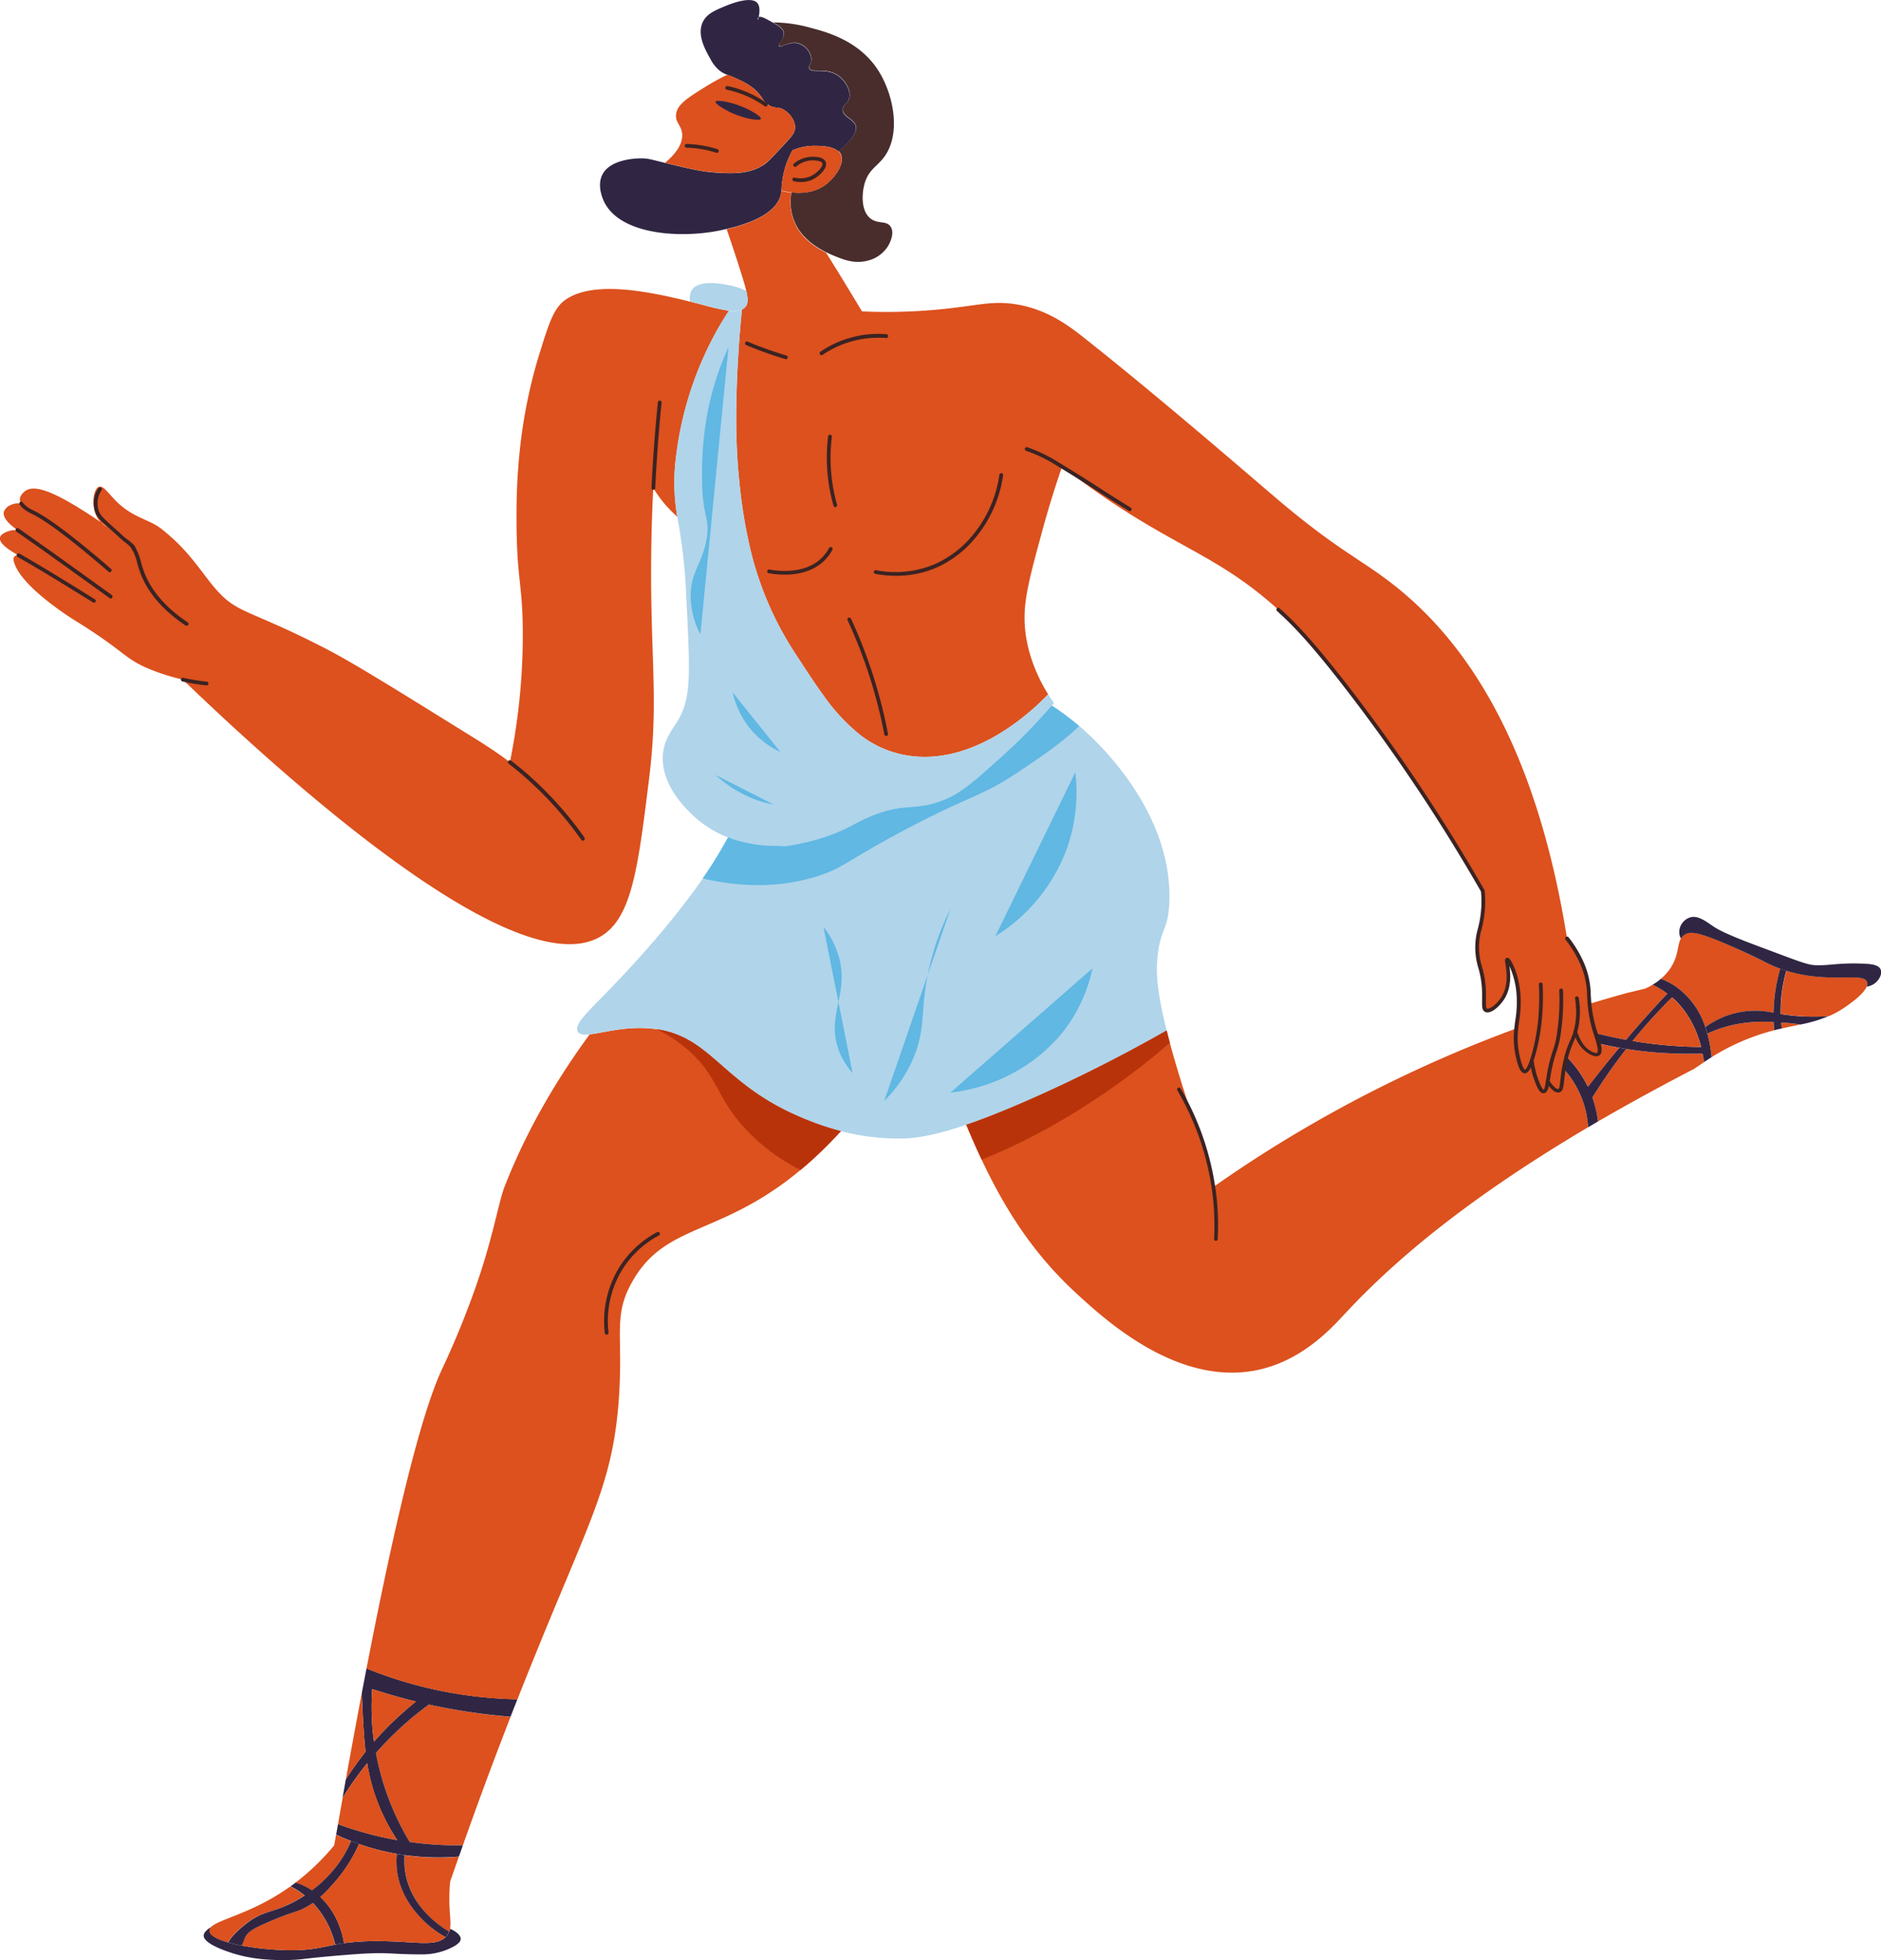
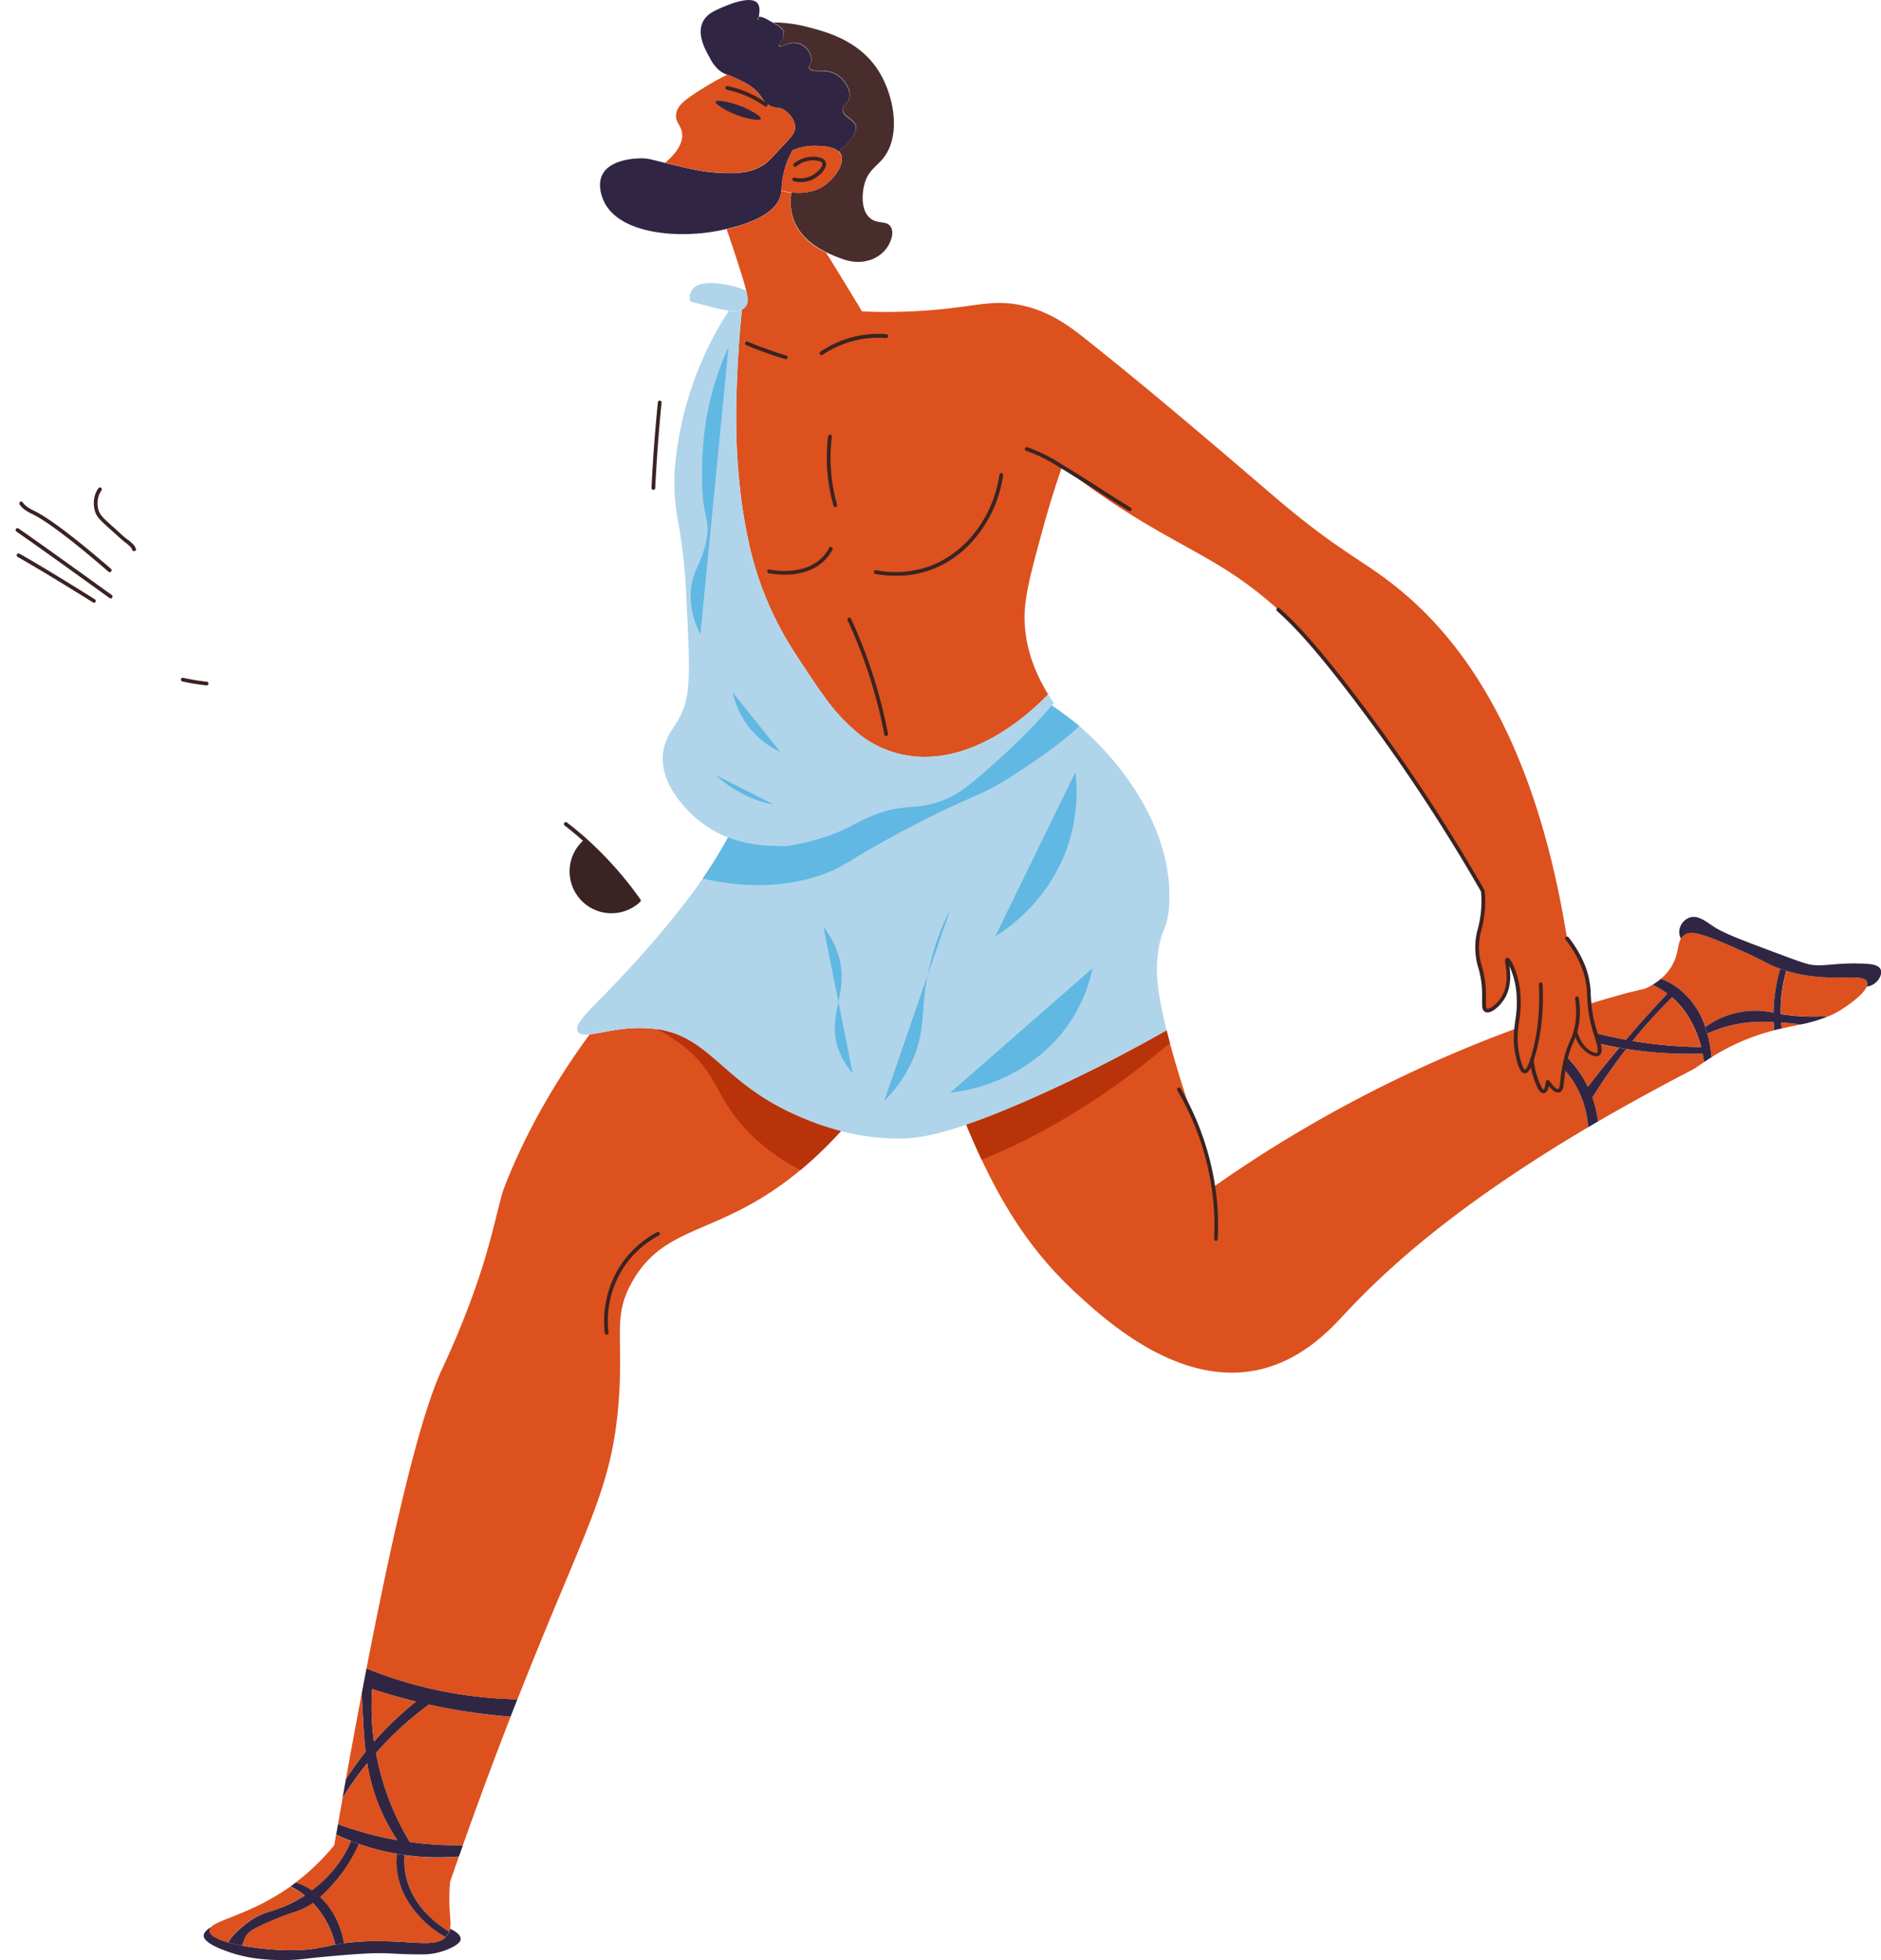
<svg xmlns="http://www.w3.org/2000/svg" viewBox="0 0 617.7 643.67">
  <defs>
    <style>.cls-1{fill:#302643;}.cls-2{fill:#492d2d;}.cls-3{fill:#dc511e;}.cls-4{fill:#3b2323;}.cls-5{fill:#b0d4ea;}.cls-6{fill:#60b8e3;}.cls-7{fill:#b9330a;}</style>
  </defs>
  <g id="Слой_2" data-name="Слой 2">
    <g id="Layer_2" data-name="Layer 2">
      <path class="cls-1" d="M275.35,49.73c-1.88-1.76-5.76-1.82-7.7-1.84a18.35,18.35,0,0,0-7.38,1.46,29,29,0,0,0-2.15,4.75,31.47,31.47,0,0,0-1.51,8.47,10.07,10.07,0,0,1-.28,1.6c-1.78,6.73-12.3,9.79-17.68,11-.8.19-1.48.34-2,.45-12.9,2.74-32.6,1.58-38.12-9.07-.34-.67-2.66-5.29-.75-9.15C200.42,52.08,209.4,52,210.6,52c2.29,0,3.34.41,7.47,1.41l.36.09c7.72,1.88,12,2.9,16.68,3.19,5.25.31,11,.65,16-2.77,1.17-.79,3-2.82,6.79-6.88,2.37-2.56,3.11-3.55,3.18-5,.14-2.44-1.72-4.78-3.59-5.94s-2.73-.3-4.85-1.48c-2.44-1.37-2.09-2.95-5-5.44A20.74,20.74,0,0,0,243,26.35a37.32,37.32,0,0,0-4.15-1.79A8.37,8.37,0,0,1,236.09,23a12.31,12.31,0,0,1-2.89-3.8c-1.56-2.76-4.34-7.67-2.48-11.83C232,4.59,234.63,3.47,238.18,2c1.17-.49,8.43-3.51,10.53-1,1,1.16.7,3.38.42,4.66l-.1.07a1.06,1.06,0,0,0-.17.89,5.23,5.23,0,0,0,.27-1c.67-.4,2.41.53,3.46,1.12l1.26.71c2.14,1.22,3.24,2,3.48,3.23.41,2.12-2,3.8-1.49,4.49s3.26-1.68,6.23-.9a6.07,6.07,0,0,1,4.35,5.11c.05,1.67-1.06,2.22-.67,3.1.73,1.7,4.95-.13,8.71,1.93,2.91,1.6,5.07,5.24,4.4,7.86-.49,1.87-2.12,2.09-2.17,3.67-.07,2.36,3.57,3.18,4.28,5.32C281.51,42.9,280.47,45.47,275.35,49.73Z" />
      <path class="cls-2" d="M291.5,81a10.9,10.9,0,0,1-6.74,4.64c-4,1-7.39-.26-10-1.3-.88-.35-2.09-.83-3.46-1.51-4-2-9.34-5.55-11.11-12.09a17.58,17.58,0,0,1-.28-7.57c3.3.38,7.61.15,11.22-2.55,3.09-2.31,6.43-7,5-10a3.22,3.22,0,0,0-.73-1c5.12-4.26,6.16-6.83,5.62-8.45-.71-2.14-4.35-3-4.28-5.32.05-1.58,1.68-1.8,2.17-3.67.67-2.62-1.49-6.26-4.4-7.86-3.76-2.06-8-.23-8.71-1.93-.39-.88.72-1.43.67-3.1a6.07,6.07,0,0,0-4.35-5.11c-3-.78-5.63,1.67-6.23.9s1.9-2.37,1.49-4.49c-.24-1.23-1.34-2-3.48-3.23A46.45,46.45,0,0,1,265.72,9c5.93,1.56,17,4.46,23.22,15,4.54,7.66,6.82,19.76,1.66,27.21-2.37,3.41-5.25,4.3-6.64,8.94-1,3.48-1.22,9,1.76,11.48,2.48,2.1,5.4.66,6.77,2.83C294,76.82,291.85,80.47,291.5,81Z" />
      <path class="cls-3" d="M257.87,47c-3.75,4.06-5.62,6.09-6.79,6.88-5,3.42-10.72,3.08-16,2.77-4.69-.29-9-1.31-16.68-3.19,4.75-4,5.8-7.16,5.61-9.49-.24-2.85-2.25-3.67-2-6.34.31-3.27,3.65-5.4,9.59-9.09a76.18,76.18,0,0,1,7.24-4A37.32,37.32,0,0,1,243,26.35a20.74,20.74,0,0,1,4.63,2.83c2.86,2.49,2.51,4.07,5,5.44,2.12,1.18,2.83.25,4.85,1.48s3.73,3.5,3.59,5.94C261,43.47,260.24,44.46,257.87,47Z" />
      <path class="cls-1" d="M235,33.41c.27-.72,4.19,0,7.21,1.05,3.83,1.33,7.93,3.78,7.64,4.57s-5.21,0-9.26-1.82C238,36.06,234.74,34.1,235,33.41Z" />
      <path class="cls-4" d="M251.46,35a.66.66,0,0,1-.35-.11,33.41,33.41,0,0,0-12.43-5.43.61.61,0,1,1,.26-1.2,34.23,34.23,0,0,1,5.43,1.62,35,35,0,0,1,7.45,4,.62.62,0,0,1-.36,1.12Z" />
-       <path class="cls-4" d="M235.43,50.16l-.18,0c-1-.31-2-.59-3-.81a35.14,35.14,0,0,0-6.79-.85.61.61,0,0,1-.6-.63.63.63,0,0,1,.63-.6,36.74,36.74,0,0,1,7,.88c1,.23,2.06.51,3.07.84a.61.61,0,0,1-.19,1.2Z" />
-       <path class="cls-3" d="M213.16,255.67c3.28-26.53.22-40.07.71-75.11.1-7.3.34-14.1.65-20.31a40.44,40.44,0,0,0,7.19,8.8c.12.12.36.34.71.63A66.07,66.07,0,0,1,222,150a113.37,113.37,0,0,1,12.41-39.61c1.6-3,3.26-5.75,4.95-8.33a73.25,73.25,0,0,1-8.77-2l-3.94-1h0c-13.77-3.38-31.41-7-40.74-.77-4,2.65-5.57,7.64-8.65,17.51-7,22.42-7.71,42.34-7.64,55.28.09,19.69,2,20.36,2.06,36.71a210.08,210.08,0,0,1-4.24,42.51c-4.5-3.44-9.05-6.31-15.05-10-24.63-15.3-36.95-22.95-45.86-27.52C81.45,199.89,78,201.69,70.77,193.34c-4.87-5.6-8.29-12.13-17.67-19.6-4.14-3.28-9.53-3.68-15-9.21-2.61-2.66-4.18-5.13-5.56-4.69-1.77.58-2.76,5.8-.84,9.68a7,7,0,0,0,1.5,2.06c.68.48,1.38,1,2.1,1.51a10.09,10.09,0,0,1-2.1-1.51c-2.19-1.54-4.23-2.88-6.06-4-11.69-7.4-16.3-8-18.71-6.44-.21.13-1.94,1.33-1.91,2.92a2.44,2.44,0,0,0,.41,1.3,6,6,0,0,0-3.5.51,3.83,3.83,0,0,0-2.18,2.25c-.47,2.19,2.58,4.65,4.53,6a7.47,7.47,0,0,0-3.63.54c-.68.3-1.95.86-2.16,1.89-.43,2.16,4.18,4.75,6,5.78l0,0a1.53,1.53,0,0,0-1.25.41c-.79.89.25,3,.64,3.77C9.39,194.36,24.3,203.59,25,204c16.84,10.43,15.67,12.45,25.21,16.16a69.3,69.3,0,0,0,9.8,3C91.55,253.5,170.38,325.59,198,307.06,207.6,300.65,209.61,284.36,213.16,255.67ZM35.38,173.11c2.11,1.19,4.62,2.1,7,4.92a15,15,0,0,1,1,1.4C40.63,177.06,37.92,175,35.38,173.11Z" />
      <path class="cls-4" d="M214.52,160.86h0a.6.6,0,0,1-.58-.64c.46-9.46,1.17-18.92,2.1-28.11a.62.62,0,0,1,.67-.55.6.6,0,0,1,.55.67c-.92,9.17-1.63,18.61-2.09,28.05A.62.62,0,0,1,214.52,160.86Z" />
-       <path class="cls-4" d="M61.26,205.5a.59.59,0,0,1-.34-.1c-7.55-5.07-12.57-11-14.92-17.49-.39-1.08-.67-2.06-.93-3A16.82,16.82,0,0,0,43,179.77a.62.62,0,0,1,.18-.85.6.6,0,0,1,.85.17,18.1,18.1,0,0,1,2.26,5.48c.26.93.53,1.88.91,2.92,2.26,6.28,7.12,12,14.44,16.89a.61.61,0,0,1-.34,1.12Z" />
-       <path class="cls-4" d="M191.43,276.1a.61.61,0,0,1-.5-.26,118.72,118.72,0,0,0-17.88-20.06c-2.05-1.83-4-3.45-6-5a.61.61,0,1,1,.75-1c2,1.53,4,3.17,6.07,5a119.07,119.07,0,0,1,18.06,20.26.61.61,0,0,1-.15.86A.63.63,0,0,1,191.43,276.1Z" />
+       <path class="cls-4" d="M191.43,276.1c-2.05-1.83-4-3.45-6-5a.61.61,0,1,1,.75-1c2,1.53,4,3.17,6.07,5a119.07,119.07,0,0,1,18.06,20.26.61.61,0,0,1-.15.86A.63.63,0,0,1,191.43,276.1Z" />
      <path class="cls-4" d="M36.05,187.91a.6.6,0,0,1-.4-.15C23.9,177.6,15.53,171.26,10.77,168.9l-.11-.06c-1-.47-3.22-1.57-4.22-3.2a.62.62,0,0,1,.21-.84.6.6,0,0,1,.84.2c.81,1.32,2.84,2.31,3.71,2.73l.11.06c4.93,2.45,13.15,8.67,25.14,19a.6.6,0,0,1,.06.86A.61.61,0,0,1,36.05,187.91Z" />
      <path class="cls-4" d="M36.38,196.55a.6.6,0,0,1-.36-.12l-4.36-3.14c-11.1-8-19.87-14.28-25.33-18.06L6,175l-.59-.42a.62.62,0,1,1,.73-1l.56.4.29.2c5.47,3.78,14.24,10.09,25.35,18.07l4.36,3.14a.62.62,0,0,1,.14.86A.61.61,0,0,1,36.38,196.55Z" />
      <path class="cls-4" d="M30.84,197.91a.62.62,0,0,1-.32-.09c-11-6.85-18.84-11.59-24.72-14.93a.61.61,0,0,1,.6-1.07c5.9,3.35,13.77,8.1,24.77,15a.62.62,0,0,1,.19.85A.6.6,0,0,1,30.84,197.91Z" />
      <path class="cls-4" d="M67.81,225.08h-.07a73.41,73.41,0,0,1-7.92-1.31.62.62,0,0,1,.27-1.2,73.33,73.33,0,0,0,7.78,1.29.61.61,0,0,1-.06,1.22Z" />
      <path class="cls-3" d="M271.12,60.65c-3.61,2.7-7.92,2.93-11.22,2.55a24.82,24.82,0,0,1-3.29-.63,31.47,31.47,0,0,1,1.51-8.47,29,29,0,0,1,2.15-4.75,18.35,18.35,0,0,1,7.38-1.46c1.94,0,5.82.08,7.7,1.84a3.22,3.22,0,0,1,.73,1C277.55,53.63,274.21,58.34,271.12,60.65Z" />
      <path class="cls-3" d="M582.4,332.58A27.69,27.69,0,0,0,560,337.3a26,26,0,0,0-9.64-13.3,22.88,22.88,0,0,0-4.94-2.57,16.49,16.49,0,0,0,3-3.3c2.92-4.27,2.3-7.71,3.55-9.9a3.73,3.73,0,0,1,1.23-1.31c1.92-1.27,4.72-1,17.29,4.66,8.86,4,9.2,4.58,12.61,5.95.51.2,1,.4,1.53.58a54.32,54.32,0,0,0-1.29,5.37A56.67,56.67,0,0,0,582.4,332.58Z" />
      <path class="cls-3" d="M547.55,326.3q-5.24,5.54-10.57,11.63c-1,1.18-2.05,2.37-3,3.54q-5.25-1-10-2.18a43.4,43.4,0,0,1-2-9.63c4.23-1.3,8.39-2.5,12.45-3.61l5.79-1.39a21.86,21.86,0,0,0,2.48-1.28h0a27.72,27.72,0,0,1,4.81,2.87Z" />
      <path class="cls-3" d="M582.61,338.33c-.77.2-1.57.42-2.38.66a72.45,72.45,0,0,0-18.18,8.19,42,42,0,0,0-1.38-7.74,42.15,42.15,0,0,1,8.65-2.91,47.15,47.15,0,0,1,13.12-.87C582.48,336.59,582.54,337.48,582.61,338.33Z" />
      <path class="cls-3" d="M559.6,348.78l-3.24,2.2c-11.56,6-22,11.74-31.58,17.29a38.14,38.14,0,0,0-1.85-7.88,182.18,182.18,0,0,1,11.12-15.94h0a129.21,129.21,0,0,0,19.2,1.59c2,0,4,0,5.87-.08C559.33,347,559.49,347.93,559.6,348.78Z" />
      <path class="cls-3" d="M521.53,370.17c-42.26,25-65.3,45.59-79.83,61.2-4.53,4.84-14.61,16.18-30.4,18.84C385.94,454.44,363,433.47,353.76,425c-13.95-12.75-23.4-27.18-31.38-44.14-1.75-3.7-3.42-7.53-5.07-11.49,6.34-2.15,14.39-5.36,24.8-10.06,10.61-4.8,24.72-11.64,41-20.91.32,1.28.68,2.64,1.06,4.07,1.42,5.29,3.29,11.6,5.76,19.16,4.16,12.75,7,19.73,8.76,28,7.41-5.2,15.25-10.37,23.56-15.42a433.5,433.5,0,0,1,75.65-36.46,26.89,26.89,0,0,0,.49,9.08c.29,1.35,1.11,5,2.36,5,.19,0,1-.06,2.23-3.58a29.2,29.2,0,0,0,1.68,6.77c.43,1.15,1.33,3.43,2.2,3.34.68-.07,1.06-1.5,1.37-3.22,1.86,2.66,2.93,3.14,3.59,3,1.19-.33.91-2.8,1.64-7.13a31.22,31.22,0,0,1,4.08,5.6A32,32,0,0,1,521.53,370.17Z" />
      <path class="cls-3" d="M591.18,336.46c-1.94.41-3.95.79-6.08,1.28-.07-.62-.14-1.27-.2-1.94l.9.05A53.85,53.85,0,0,1,591.18,336.46Z" />
      <path class="cls-1" d="M600.51,333.68a46.32,46.32,0,0,1-9.32,2.77h0a53.85,53.85,0,0,0-5.38-.61l-.9-.05c.06.67.13,1.32.2,1.94-.81.18-1.64.38-2.49.59-.07-.85-.13-1.74-.17-2.67a47.15,47.15,0,0,0-13.12.87,42.15,42.15,0,0,0-8.65,2.91c-.19-.7-.41-1.42-.67-2.14a27.69,27.69,0,0,1,22.4-4.72,56.67,56.67,0,0,1,.92-9.1,54.32,54.32,0,0,1,1.29-5.37c.67.25,1.34.47,2,.66A48.12,48.12,0,0,0,584.76,333c1.83.29,3.94.56,6.56.73A75.5,75.5,0,0,0,600.51,333.68Z" />
      <path class="cls-3" d="M613,324c-1,2.45-5.19,5.41-6.81,6.54a32.15,32.15,0,0,1-5.62,3.16h0a75.5,75.5,0,0,1-9.19,0c-2.62-.17-4.73-.44-6.56-.73a48.12,48.12,0,0,1,1.85-14.19c14.12,4.37,25.33.28,26.46,3.72A2.14,2.14,0,0,1,613,324Z" />
      <path class="cls-3" d="M167.67,563.78C163.43,574.69,158,589,152,606h-1.75a113.93,113.93,0,0,1-15.69-1.09,86.9,86.9,0,0,1-11.1-29.25,107.85,107.85,0,0,1,10-10c2.49-2.18,5-4.14,7.4-5.91A199.3,199.3,0,0,0,167.67,563.78Z" />
      <path class="cls-1" d="M140.1,554.22a138,138,0,0,1-19.74-6.34c-.36,1.91-.75,3.84-1.11,5.8-.14.73-.29,1.46-.42,2.2h0c0,1.25.08,2.64.15,4.14.28,5.57.51,10.52,1.07,15.23a107.11,107.11,0,0,0-6.48,9.08q-.54,3-1.09,6.11a110.65,110.65,0,0,1,8.1-11.4,66.37,66.37,0,0,0,2,8.71,64.44,64.44,0,0,0,7.85,16.52c-2.39-.42-4.84-.93-7.35-1.55-1.27-.31-2.51-.63-3.71-1Q114.9,600.48,111,599c-.2,1.15-.41,2.31-.61,3.47l1.58.74c1,.45,2.14.91,3.31,1.36.84.33,1.71.64,2.62,1a77.88,77.88,0,0,0,12.52,3.23l.62.11,1.92.29h0a78.74,78.74,0,0,0,16.24.59c.51,0,1-.06,1.5-.11.45-1.24.88-2.47,1.3-3.68h-1.75a113.93,113.93,0,0,1-15.69-1.09,86.9,86.9,0,0,1-11.1-29.25,107.85,107.85,0,0,1,10-10c2.49-2.18,5-4.14,7.4-5.91a199.3,199.3,0,0,0,26.8,4c.17-.41.33-.81.48-1.21.59-1.54,1.19-3,1.77-4.52A140,140,0,0,1,140.1,554.22Zm-8.3,8.62a103.57,103.57,0,0,0-9,9.11c0-.41-.11-.82-.16-1.22a86,86,0,0,1-.41-16.05c4.11,1.35,8.47,2.61,13,3.76.46.1.92.23,1.37.32C135,560,133.43,561.39,131.8,562.84Z" />
      <path class="cls-3" d="M147.56,623.64c0,4.92.65,7.64.21,9.75a4.77,4.77,0,0,1-.29,1c-3.48-2.09-12-8.05-14.16-18.5a24.06,24.06,0,0,1-.39-6.64,78.74,78.74,0,0,0,16.24.59c.51,0,1-.06,1.5-.11l-2.83,8.11v0A56.91,56.91,0,0,0,147.56,623.64Z" />
      <path class="cls-3" d="M276.17,371.44c-2.92,3.19-6.07,6.37-9.46,9.45-1.29,1.17-2.57,2.27-3.83,3.32-26.49,22.06-44.28,17.14-55.31,36.79-6.43,11.45-2.77,17.33-4.4,39.06-2.24,29.63-10.74,40.79-33.25,98a139.33,139.33,0,0,1-29.82-3.82,136.76,136.76,0,0,1-19.74-6.34c11.64-60.08,19.4-86.7,24.74-98.16a285.61,285.61,0,0,0,11.15-27.23c5.66-16.1,7.45-27.68,9.43-32.77,7.61-19.56,18-36.47,27.95-50.05,4.32-.47,11.65-2.72,20.19-1.92.65.06,1.28.14,1.89.22,18,2.68,21.53,17.91,46.82,28.72A90.61,90.61,0,0,0,276.17,371.44Z" />
      <path class="cls-3" d="M136.67,558.76c-1.63,1.27-3.24,2.63-4.87,4.08a103.57,103.57,0,0,0-9,9.11c0-.41-.11-.82-.16-1.22a86,86,0,0,1-.41-16.05c4.11,1.35,8.47,2.61,13,3.76C135.76,558.54,136.22,558.67,136.67,558.76Z" />
      <path class="cls-3" d="M120.05,575.26a107.11,107.11,0,0,0-6.48,9.08q2.76-15.29,5.26-28.45c0,1.25.08,2.64.15,4.14C119.26,565.6,119.49,570.55,120.05,575.26Z" />
      <path class="cls-3" d="M130.44,604.28c-2.39-.42-4.84-.93-7.35-1.55-1.27-.31-2.51-.63-3.71-1Q114.9,600.48,111,599q.77-4.38,1.52-8.59a110.65,110.65,0,0,1,8.1-11.4,66.37,66.37,0,0,0,2,8.71A64.44,64.44,0,0,0,130.44,604.28Z" />
      <path class="cls-3" d="M115.24,604.61a37,37,0,0,1-3.41,6.36,40.76,40.76,0,0,1-9.45,9.86A22,22,0,0,0,97,618.27,76.74,76.74,0,0,0,109.74,606h0c.22-1.17.41-2.33.61-3.48l1.58.72C113,603.7,114.07,604.16,115.24,604.61Z" />
      <path class="cls-3" d="M100,622.46a42.64,42.64,0,0,1-4.62,2.63c-6.55,3.22-9.18,2.41-14.63,6.64-.35.27-4.84,3.79-5.85,6.18-3.6-1-6.1-2.27-6.21-3.78a1.62,1.62,0,0,1,.51-1.23c2.18-2.33,11.09-4.09,21.45-10.33,1.63-1,3.19-2,4.67-3.06A25.29,25.29,0,0,1,100,622.46Z" />
      <path class="cls-1" d="M616.75,321.84A5.66,5.66,0,0,1,613,324a2.14,2.14,0,0,0,.12-1.48c-1.13-3.44-12.34.65-26.46-3.72-.66-.19-1.33-.41-2-.66-.51-.18-1-.38-1.53-.58-3.41-1.37-3.75-2-12.61-5.95-12.57-5.62-15.37-5.93-17.29-4.66a3.73,3.73,0,0,0-1.23,1.31,4.88,4.88,0,0,1-.53-2.7,5.22,5.22,0,0,1,3.45-4.27c2.58-.85,5.23,1.25,7.66,2.89,3.44,2.32,9.76,4.67,22.41,9.38,5.77,2.15,8.66,3.22,10.69,3.37,4.49.31,7.73-.81,16-.49,2.69.11,5.13.33,5.87,1.86S616.86,321.69,616.75,321.84Z" />
      <path class="cls-1" d="M560.67,339.44c-.19-.7-.41-1.42-.67-2.14a26,26,0,0,0-9.64-13.3,22.88,22.88,0,0,0-4.94-2.57,19.3,19.3,0,0,1-2.74,1.95,27.72,27.72,0,0,1,4.81,2.87l.06.05q-5.24,5.54-10.57,11.63c-1,1.18-2.05,2.37-3,3.54q-5.25-1-10-2.18h0c.32,1,.73,2.23,1,3.4q3.25.75,6.76,1.37h0c.76.14,1.52.27,2.31.39h0a129.21,129.21,0,0,0,19.2,1.59c2,0,4,0,5.87-.08.21,1,.37,2,.48,2.82l1.34-.9,1.11-.7A42,42,0,0,0,560.67,339.44Zm-10,4.08a140,140,0,0,1-14.51-1.68q3.51-4.35,7.52-8.69c1.81-1.95,3.61-3.82,5.42-5.61,5.48,4.78,8.19,11.1,9.54,16.27Q554.76,343.8,550.65,343.52Z" />
      <path class="cls-1" d="M522.93,360.39a38.14,38.14,0,0,1,1.85,7.88l-3.25,1.91a31.84,31.84,0,0,0-4-13.57,29.93,29.93,0,0,0-4.07-5.6h0a35.49,35.49,0,0,1,.86-4,.43.43,0,0,0,0-.11,35.51,35.51,0,0,1,5.86,7.57c.46.79.88,1.59,1.27,2.39,3.23-4.19,6.65-8.47,10.28-12.79h0c.76.14,1.52.27,2.31.39A182.18,182.18,0,0,0,522.93,360.39Z" />
      <path class="cls-3" d="M531.74,344.07c-3.63,4.32-7,8.6-10.28,12.79-.39-.8-.81-1.6-1.27-2.39a35.51,35.51,0,0,0-5.86-7.57h0c1.1-4,2.21-5.53,3-8.1.76,2.47,2.16,5.33,4.8,6.78.57.31,1.93,1.05,2.68.53s.56-1.87.18-3.4Q528.23,343.45,531.74,344.07Z" />
      <path class="cls-3" d="M524.8,346.1c-.75.52-2.11-.22-2.68-.53-2.64-1.45-4-4.31-4.8-6.78-.77,2.57-1.88,4.06-3,8.1h0a.43.43,0,0,1,0,.11,35.49,35.49,0,0,0-.86,4h0c-.73,4.33-.45,6.81-1.64,7.14-.67.17-1.74-.31-3.59-3-.31,1.72-.69,3.14-1.36,3.21-.88.09-1.77-2.2-2.21-3.34a29.2,29.2,0,0,1-1.68-6.77c-1.21,3.52-2,3.59-2.24,3.58-1.24,0-2.06-3.69-2.36-5a26.85,26.85,0,0,1-.48-9.08c.39-3.77,1.22-7.2.65-12.2-.72-6.31-3.16-10.56-3.65-10.45s2,6.87-1.25,12.39c-1.54,2.62-4.38,4.91-5.69,4.28-1-.49-.56-2.41-.65-5.91-.17-7.6-2.42-9.07-2.23-15.43.11-3.43.82-4.75,1.4-7.83a34.91,34.91,0,0,0,.46-10,583.84,583.84,0,0,0-45.73-68.26c-11.15-14.27-16.69-19.85-21.5-24.18-18.36-16.57-31-19.5-54.48-35.11-4.48-3-10.08-6.9-16.43-11.87-1.92,5.51-4.16,12.51-6.39,20.66-4.18,15.33-6.27,23-5.92,30.75.21,4.41,1.28,13,7.71,23.44-6.2,6.47-25.81,24.49-48,19.74a34,34,0,0,1-14.05-6.67,63.19,63.19,0,0,1-11.78-12.78c-3.18-4.36-6.19-9.1-9.34-13.88a108.32,108.32,0,0,1-14.67-34.23h0a167.09,167.09,0,0,1-3.67-23c-1.7-16.36-.63-34.31-.22-41.19.33-5.63.77-10.51,1.18-14.36a3.37,3.37,0,0,0,1.14-.87c.82-1,.93-2.37.29-5.16-.44-2-1.27-4.62-2.46-8.35-1.47-4.59-2.83-8.64-4-12,5.38-1.25,15.9-4.31,17.68-11a10.07,10.07,0,0,0,.28-1.6,24.82,24.82,0,0,0,3.29.63,17.58,17.58,0,0,0,.28,7.57c1.77,6.54,7.09,10.13,11.11,12.09,1.15,1.83,2.29,3.67,3.44,5.53q4.27,6.93,8.37,13.77a181.07,181.07,0,0,0,24.95-.61c12.74-1.19,17.46-3,25.46-1.75,10.54,1.66,17.77,7.26,23,11.41,25.84,20.49,54.75,45.65,63.67,53.19,20,16.89,27.41,19.39,38.58,28.42C479.91,209.94,504,242,514.59,308.13h0a37.19,37.19,0,0,1,4.64,7.56c2.7,5.91,2.26,9.1,2.72,14a43.4,43.4,0,0,0,2,9.63h0c.32,1,.73,2.23,1,3.4C525.36,344.23,525.49,345.61,524.8,346.1Z" />
      <path class="cls-3" d="M558.62,343.81q-3.86,0-8-.29a140,140,0,0,1-14.51-1.68q3.51-4.35,7.52-8.69c1.81-1.95,3.61-3.82,5.42-5.61C554.56,332.32,557.27,338.64,558.62,343.81Z" />
      <path class="cls-1" d="M149.05,639.18a21.56,21.56,0,0,1-10.7,2.62c-8.46,0-10.39-.53-15.76-.37-3.8.12-6.68.35-12.23.81-11.59,1-10.46,1.22-14.8,1.38-9.29.32-15.65-.92-20.67-2.7-1.91-.67-8.19-2.91-8-5.39a2.46,2.46,0,0,1,.85-1.5,5,5,0,0,1,1.54-1.13,1.62,1.62,0,0,0-.51,1.23c.11,1.51,2.61,2.78,6.21,3.78,1.33.37,2.8.7,4.37,1A98.5,98.5,0,0,0,93,640.39c8.54.31,12-.84,17.1-1.79.91-.17,1.86-.33,2.9-.49a77.58,77.58,0,0,1,9.77-.66c13.11-.14,20.14,2.12,23.58-1.35a6.6,6.6,0,0,0,.53-.62,5.35,5.35,0,0,0,.93-2.09c2.23,1,3.55,2.27,3.48,3.43C151.2,637.65,150.45,638.36,149.05,639.18Z" />
      <path class="cls-3" d="M110.06,638.6c-5.13.95-8.56,2.1-17.1,1.79a98.5,98.5,0,0,1-13.65-1.48c.47-.75.7-1.74,1.16-2.66.88-1.78,2.39-2.87,8.71-5.53,7.48-3.15,7.94-2.69,10.87-4.22a23.29,23.29,0,0,0,2.67-1.61A30.15,30.15,0,0,1,110.06,638.6Z" />
      <path class="cls-1" d="M113,638.11c-1,.16-2,.32-2.9.49a30.2,30.2,0,0,0-7.34-13.71,23.29,23.29,0,0,1-2.67,1.61c-2.93,1.53-3.39,1.07-10.88,4.22-6.32,2.65-7.82,3.75-8.71,5.53-.44.92-.68,1.9-1.15,2.66-1.57-.3-3-.62-4.37-1,1-2.39,5.51-5.91,5.85-6.17,5.45-4.25,8.08-3.44,14.64-6.65a42,42,0,0,0,4.61-2.63,25.5,25.5,0,0,0-4.68-3c.57-.41,1.13-.82,1.68-1.24a22,22,0,0,1,5.34,2.56,40.76,40.76,0,0,0,9.45-9.86,37,37,0,0,0,3.41-6.36c.84.33,1.71.64,2.62,1a49.47,49.47,0,0,1-8.26,12.84,50.33,50.33,0,0,1-4.44,4.58C110.73,628.07,112.44,634.92,113,638.11Z" />
      <path class="cls-3" d="M146.31,636.11c-3.45,3.46-10.47,1.2-23.58,1.33a77.14,77.14,0,0,0-9.77.67c-.52-3.19-2.23-10-7.8-15.12a50.33,50.33,0,0,0,4.44-4.58,49.47,49.47,0,0,0,8.26-12.84,77.88,77.88,0,0,0,12.52,3.23,23.76,23.76,0,0,0,0,5.11c.91,8.81,6.53,14.59,8.67,16.74A32.64,32.64,0,0,0,146.31,636.11Z" />
      <path class="cls-1" d="M147.48,634.34a5,5,0,0,1-.64,1.14,6.53,6.53,0,0,1-.53.63,32.64,32.64,0,0,1-7.29-5.46c-2.14-2.15-7.76-7.93-8.67-16.74a23.76,23.76,0,0,1,0-5.11l.62.11,1.92.29h0a24.06,24.06,0,0,0,.39,6.64C135.43,626.29,144,632.25,147.48,634.34Z" />
      <path class="cls-5" d="M346.09,230.94c-.23.28-.46.54-.69.8a189.23,189.23,0,0,1-17.1,17.4c-8.84,7.9-13.25,11.84-19.39,14-8.93,3.15-12,.49-22.77,4.89-5.43,2.23-6.91,3.85-13.44,6.22A71.84,71.84,0,0,1,258,277.92l-3-.11a43.23,43.23,0,0,1-8.69-.8,39.92,39.92,0,0,1-7.19-2,35.06,35.06,0,0,1-11.66-7.34c-2.25-2.14-10.59-10.09-9.76-19.93.42-4.88,2.88-7.88,4.57-10.58,5.05-8,4.3-16.13,3-43.43a181,181,0,0,0-2.86-24A65.78,65.78,0,0,1,222,150a112.83,112.83,0,0,1,12.4-39.6c1.6-3,3.27-5.76,4.95-8.34a8.08,8.08,0,0,0,4.32-.39c-.41,3.85-.85,8.73-1.18,14.37-.42,6.87-1.48,24.82.21,41.17a169.5,169.5,0,0,0,3.67,23h0a108.5,108.5,0,0,0,14.68,34.23c3.15,4.78,6.17,9.52,9.34,13.88a63.75,63.75,0,0,0,11.78,12.78,34,34,0,0,0,14.05,6.67c22.15,4.75,41.76-13.27,48-19.74.31.52.65,1,1,1.55.2.32.41.61.61.92Z" />
      <path class="cls-5" d="M380,315.69c-.21,2.92-.44,8.43,3.1,22.69-16.27,9.27-30.38,16.11-41,20.91-10.41,4.7-18.46,7.91-24.8,10.06-12.19,4.16-18.08,4.54-22.34,4.54a75.11,75.11,0,0,1-18.8-2.45,90.61,90.61,0,0,1-13.64-4.75c-26.15-11.18-29-27.08-48.71-28.94-8.54-.8-15.87,1.45-20.19,1.92-2,.22-3.4.05-3.93-1-1.13-2.26,2.94-6,10.12-13.36,15.82-16.34,25.41-28.8,31-36.83,2.48-3.57,4.14-6.27,5.21-8.05,1.2-2,2.25-3.85,3.11-5.45a40.76,40.76,0,0,0,7.19,2,43.29,43.29,0,0,0,8.69.8l3,.11a71.84,71.84,0,0,0,14.72-3.65c6.53-2.37,8-4,13.43-6.22,10.75-4.41,13.85-1.74,22.78-4.9,6.14-2.18,10.55-6.11,19.38-14a189.15,189.15,0,0,0,17.11-17.4c.74.48,1.59,1,2.49,1.67h0c1.88,1.33,4.1,3,6.48,5,.73.62,1.48,1.27,2.23,2,5.5,5,28.63,27.39,27.35,56.21C383.52,306.33,380.87,304.38,380,315.69Z" />
      <path class="cls-5" d="M244.81,100.75a3.37,3.37,0,0,1-1.14.87,8.08,8.08,0,0,1-4.32.39,73.25,73.25,0,0,1-8.77-2l-3.94-1h0a5.06,5.06,0,0,1,.52-3.7c2.22-3.55,9.56-2.17,12.05-1.69a24.38,24.38,0,0,1,5.89,1.9C245.74,98.38,245.63,99.75,244.81,100.75Z" />
      <path class="cls-6" d="M240.6,227.38a29.69,29.69,0,0,0,4.45,10.18,28.17,28.17,0,0,0,11.22,9.37" />
      <path class="cls-6" d="M235,254.5a40.78,40.78,0,0,0,12.67,7.92,33.1,33.1,0,0,0,6.39,1.78" />
      <path class="cls-6" d="M354.38,238.44c-5.78,5.65-14.15,11.21-20.8,15.61-11.82,7.84-14.94,7-37.62,19.1-18.17,9.73-19.13,11.88-27.21,14.48-14.29,4.59-27.86,3.2-38,.84,2.48-3.57,4.14-6.27,5.21-8.05,1.2-2,2.25-3.85,3.11-5.45a40.76,40.76,0,0,0,7.19,2,43.29,43.29,0,0,0,8.69.8l3,.11a71.84,71.84,0,0,0,14.72-3.65c6.53-2.37,8-4,13.43-6.22,10.75-4.41,13.85-1.74,22.78-4.9,6.14-2.18,10.55-6.11,19.38-14a189.15,189.15,0,0,0,17.11-17.4c.74.48,1.59,1,2.49,1.67h0C349.78,234.75,352,236.41,354.38,238.44Z" />
      <path class="cls-6" d="M270.42,304.41a28,28,0,0,1,5.43,11.29c2.33,10.93-3.86,17.6-.87,27.78a23.65,23.65,0,0,0,5,8.9" />
      <path class="cls-6" d="M353.12,253.62a55.51,55.51,0,0,1-2.82,25.18,57.08,57.08,0,0,1-23.45,28.65" />
      <path class="cls-6" d="M312.09,298.55a84.82,84.82,0,0,0-8.46,28c-.83,7.26-.42,12.83-3.47,20.41a43.8,43.8,0,0,1-9.77,14.54" />
      <path class="cls-6" d="M358.76,318a50.46,50.46,0,0,1-10.2,21.49A53.31,53.31,0,0,1,335.1,351a56.81,56.81,0,0,1-23,7.81" />
      <path class="cls-6" d="M239.23,114a96.26,96.26,0,0,0-6.65,20.26,105.84,105.84,0,0,0-2,23.44c0,12.06,2.71,12.35,1.45,19.39-1.46,8.12-5,10.45-5.21,17.94A27.66,27.66,0,0,0,230,208.33" />
      <path class="cls-4" d="M263,59.78a10.22,10.22,0,0,1-2.31-.26.62.62,0,0,1-.46-.74.61.61,0,0,1,.73-.46,8.15,8.15,0,0,0,5.12-.4c2.44-1.08,4.33-3.39,3.95-4.33-.14-.37-.77-.83-2.94-.93a8.49,8.49,0,0,0-5.59,2,.61.61,0,0,1-.86-.09.62.62,0,0,1,.09-.87,9.75,9.75,0,0,1,6.42-2.23c.93,0,3.41.17,4,1.7.82,2-2.18,4.85-4.6,5.92A8.8,8.8,0,0,1,263,59.78Z" />
      <path class="cls-4" d="M44,181a.62.62,0,0,1-.59-.42,3.13,3.13,0,0,0-1.12-1.48l-.34-.3a4.74,4.74,0,0,0-.64-.53c-.25-.18-.56-.41-1-.79s-.9-.77-1.29-1.13c-1.06-1-1.93-1.75-2.68-2.42-3.39-3.05-4.66-4.19-5.24-6.35a9.56,9.56,0,0,1,.17-5.25,8.58,8.58,0,0,1,1.05-2,.61.61,0,0,1,.86-.15.6.6,0,0,1,.15.85,7.64,7.64,0,0,0-.9,1.75,8.38,8.38,0,0,0-.15,4.52c.49,1.81,1.6,2.8,4.88,5.75.76.68,1.63,1.46,2.62,2.37.45.41.8.73,1.31,1.15s.73.58,1,.75a6.19,6.19,0,0,1,.78.64l.27.25a4.33,4.33,0,0,1,1.49,2,.62.62,0,0,1-.39.78A.63.63,0,0,1,44,181Z" />
      <path class="cls-4" d="M371,167.85a.58.58,0,0,1-.33-.1c-3.91-2.4-7.79-4.85-11.51-7.27-4-2.57-6.87-4.36-12.69-7.92a48.28,48.28,0,0,0-9.43-4.5.62.62,0,1,1,.41-1.16,48.44,48.44,0,0,1,5.27,2.2,47.49,47.49,0,0,1,4.39,2.41c5.83,3.57,8.75,5.36,12.72,7.93,3.71,2.42,7.58,4.86,11.49,7.27a.6.6,0,0,1,.2.84A.63.63,0,0,1,371,167.85Z" />
      <path class="cls-4" d="M294.19,189.09a37.25,37.25,0,0,1-6.74-.63.63.63,0,0,1-.49-.72.62.62,0,0,1,.72-.49,33.2,33.2,0,0,0,19.61-2.13,34.74,34.74,0,0,0,10-7,39.94,39.94,0,0,0,10.9-22.23.61.61,0,0,1,.7-.51.61.61,0,0,1,.52.7A41.23,41.23,0,0,1,318.17,179a35.81,35.81,0,0,1-10.38,7.29A33.23,33.23,0,0,1,294.19,189.09Z" />
      <path class="cls-4" d="M257.69,188.71a28.57,28.57,0,0,1-5.18-.47.62.62,0,1,1,.23-1.21c2.63.5,11.67,1.69,17.24-3.95a13.47,13.47,0,0,0,2.28-3.12.62.62,0,0,1,.84-.25.61.61,0,0,1,.25.83,14.9,14.9,0,0,1-2.49,3.4C267,187.82,261.74,188.71,257.69,188.71Z" />
      <path class="cls-4" d="M274.33,166.54a.62.62,0,0,1-.6-.44,58.78,58.78,0,0,1-2-10.75,58,58,0,0,1,.22-12.07.61.61,0,1,1,1.22.15,56.18,56.18,0,0,0-.21,11.81,55.35,55.35,0,0,0,1.93,10.52.62.62,0,0,1-.43.76A.44.44,0,0,1,274.33,166.54Z" />
      <path class="cls-4" d="M269.77,116.62a.6.6,0,0,1-.51-.27.61.61,0,0,1,.16-.85,33.73,33.73,0,0,1,21.67-5.75A.61.61,0,0,1,291,111a32.63,32.63,0,0,0-20.88,5.54A.53.53,0,0,1,269.77,116.62Z" />
      <path class="cls-4" d="M258.05,117.92l-.18,0c-2-.6-4.09-1.26-6.11-2-2.26-.79-4.53-1.67-6.76-2.61a.62.62,0,0,1,.48-1.14c2.2.93,4.45,1.81,6.69,2.59,2,.71,4,1.36,6.05,2a.61.61,0,0,1-.17,1.2Z" />
      <path class="cls-4" d="M291,241.66a.6.6,0,0,1-.6-.5,161.68,161.68,0,0,0-12.06-37.49.61.61,0,1,1,1.11-.52,161.72,161.72,0,0,1,6.39,16,163.41,163.41,0,0,1,5.76,21.8.6.6,0,0,1-.49.72Z" />
      <path class="cls-4" d="M399.28,407.48h0a.62.62,0,0,1-.58-.65,87.39,87.39,0,0,0-.29-12.64A89.3,89.3,0,0,0,386.59,358a.62.62,0,0,1,1.07-.61,90.51,90.51,0,0,1,11.94,36.71,87.05,87.05,0,0,1,.29,12.82A.61.61,0,0,1,399.28,407.48Z" />
      <path class="cls-4" d="M199.22,438.3a.62.62,0,0,1-.61-.54,33.73,33.73,0,0,1,5.09-22.12,33.21,33.21,0,0,1,12.17-11.06.62.62,0,0,1,.57,1.09,31.92,31.92,0,0,0-11.71,10.65,32.47,32.47,0,0,0-4.9,21.3.62.62,0,0,1-.54.68Z" />
      <path class="cls-7" d="M276.17,371.44c-2.92,3.19-6.07,6.37-9.46,9.45-1.29,1.17-2.57,2.27-3.83,3.32a63.77,63.77,0,0,1-19.16-14.68c-8.79-10-8.34-17.15-19.1-25.83a49.66,49.66,0,0,0-8.91-5.73c18,2.68,21.53,17.91,46.82,28.72A90.61,90.61,0,0,0,276.17,371.44Z" />
      <path class="cls-7" d="M384.16,342.45a237.45,237.45,0,0,1-40.45,28.24,202.1,202.1,0,0,1-21.33,10.15c-1.75-3.7-3.42-7.53-5.07-11.49,6.34-2.15,14.39-5.36,24.8-10.06,10.61-4.8,24.72-11.64,41-20.91C383.42,339.66,383.78,341,384.16,342.45Z" />
      <path class="cls-4" d="M503,348.9a.61.61,0,0,1-.58-.81h0c.3-.86.61-1.91.93-3.13a64,64,0,0,0,1.76-10.07,79.16,79.16,0,0,0,.24-11.6.62.62,0,0,1,.59-.64.61.61,0,0,1,.64.58A80.2,80.2,0,0,1,506.3,335a65.22,65.22,0,0,1-1.79,10.26c-.33,1.26-.65,2.34-1,3.22A.63.63,0,0,1,503,348.9Z" />
-       <path class="cls-4" d="M508.22,355.8h-.11a.61.61,0,0,1-.49-.71c.08-.42.15-.85.22-1.28l.11-.63a48.82,48.82,0,0,1,2-8.19,30,30,0,0,0,1.47-6.52,73.15,73.15,0,0,0,.62-13.19.61.61,0,0,1,.59-.64.63.63,0,0,1,.64.59,74.71,74.71,0,0,1-.63,13.41,31.37,31.37,0,0,1-1.52,6.74,47.78,47.78,0,0,0-1.94,8l-.1.62c-.08.44-.15.88-.23,1.3A.61.61,0,0,1,508.22,355.8Z" />
      <path class="cls-4" d="M518.17,331.44a.62.62,0,0,1-.62-.58,27.5,27.5,0,0,0-.33-3,.62.62,0,0,1,1.22-.19,29,29,0,0,1,.34,3.09.62.62,0,0,1-.58.65Z" />
      <path class="cls-4" d="M517.32,339.41l-.18,0a.62.62,0,0,1-.41-.77,17.17,17.17,0,0,0,.58-2.58,24.93,24.93,0,0,0,.24-5.17.62.62,0,0,1,.58-.65.63.63,0,0,1,.65.58,26,26,0,0,1-.26,5.42,19.67,19.67,0,0,1-.61,2.76A.62.62,0,0,1,517.32,339.41Z" />
      <path class="cls-4" d="M506.8,359c-1.19,0-2-1.84-2.72-3.74a28,28,0,0,1-1.36-4.73c-.66,1.33-1.3,1.94-2,1.94-1.52-.05-2.31-2.69-2.94-5.53a27.48,27.48,0,0,1-.49-9.28c.09-.88.2-1.74.32-2.61a35.72,35.72,0,0,0,.33-9.45,27.42,27.42,0,0,0-2.27-8.38c.35,2.51.72,6.8-1.49,10.56-1.43,2.44-4.57,5.45-6.48,4.52-1.07-.53-1-1.79-1-3.89,0-.73,0-1.58,0-2.55a30.48,30.48,0,0,0-1.23-8,23.1,23.1,0,0,1-1-7.46,21.65,21.65,0,0,1,.82-5.32c.19-.77.4-1.59.59-2.6a34.35,34.35,0,0,0,.46-9.71,587.65,587.65,0,0,0-45.62-68.07c-11.69-15-17.19-20.29-21.42-24.1a.62.62,0,0,1,.82-.92c4.28,3.85,9.82,9.22,21.57,24.26a589.21,589.21,0,0,1,45.78,68.34.53.53,0,0,1,.08.25,35.45,35.45,0,0,1-.46,10.18c-.2,1-.41,1.88-.61,2.67a21,21,0,0,0-.78,5.06,21.56,21.56,0,0,0,1,7.1,31.87,31.87,0,0,1,1.27,8.3c0,1,0,1.85,0,2.6,0,1.44,0,2.59.32,2.76.75.37,3.29-1.33,4.88-4,2.23-3.78,1.58-8.14,1.23-10.48-.2-1.3-.3-2,.41-2.19a.83.83,0,0,1,.65.15c1,.68,3.09,5,3.75,10.83a36.71,36.71,0,0,1-.33,9.76c-.12.85-.23,1.7-.32,2.57a26.4,26.4,0,0,0,.47,8.89c1,4.45,1.74,4.55,1.78,4.56s.64-.28,1.63-3.17a.64.64,0,0,1,.65-.41.63.63,0,0,1,.55.53,28.73,28.73,0,0,0,1.64,6.63c1,2.52,1.45,2.9,1.61,3s.37-.46.79-2.71a.6.6,0,0,1,.47-.49.61.61,0,0,1,.64.25c1.95,2.8,2.77,2.75,2.92,2.71.4-.11.54-1.45.71-3,.11-1,.24-2.22.48-3.64a40.74,40.74,0,0,1,.87-4,.83.83,0,0,1,0-.15,36.33,36.33,0,0,1,1.88-5.21,25.38,25.38,0,0,0,1.1-2.87.62.62,0,0,1,.59-.44h0a.61.61,0,0,1,.59.43c1,3.16,2.49,5.32,4.51,6.42,1.31.72,1.83.7,2,.56s.48-.54-.07-2.74c-.23-1-.56-2-.85-2.9l-.14-.42s0,0,0,0a44.15,44.15,0,0,1-2-9.76c-.09-1-.15-2-.2-2.91A26.16,26.16,0,0,0,518.67,316a37,37,0,0,0-4.56-7.43.61.61,0,1,1,1-.76,37.89,37.89,0,0,1,4.72,7.68,27.1,27.1,0,0,1,2.56,11.29c.06.91.11,1.86.21,2.87a42.36,42.36,0,0,0,2,9.48s0,0,0,0h0l.15.46c.3.92.64,2,.88,3,.37,1.47.65,3.27-.42,4s-2.65-.12-3.33-.49a10.52,10.52,0,0,1-4.5-5.48l-.57,1.35a34.8,34.8,0,0,0-1.83,5.07.41.41,0,0,1,0,.15,35.41,35.41,0,0,0-.83,3.89c-.24,1.4-.37,2.61-.48,3.58-.25,2.33-.4,3.74-1.61,4.07-1,.26-2.08-.41-3.42-2.09-.32,1.29-.77,2.28-1.63,2.36Z" />
    </g>
  </g>
</svg>